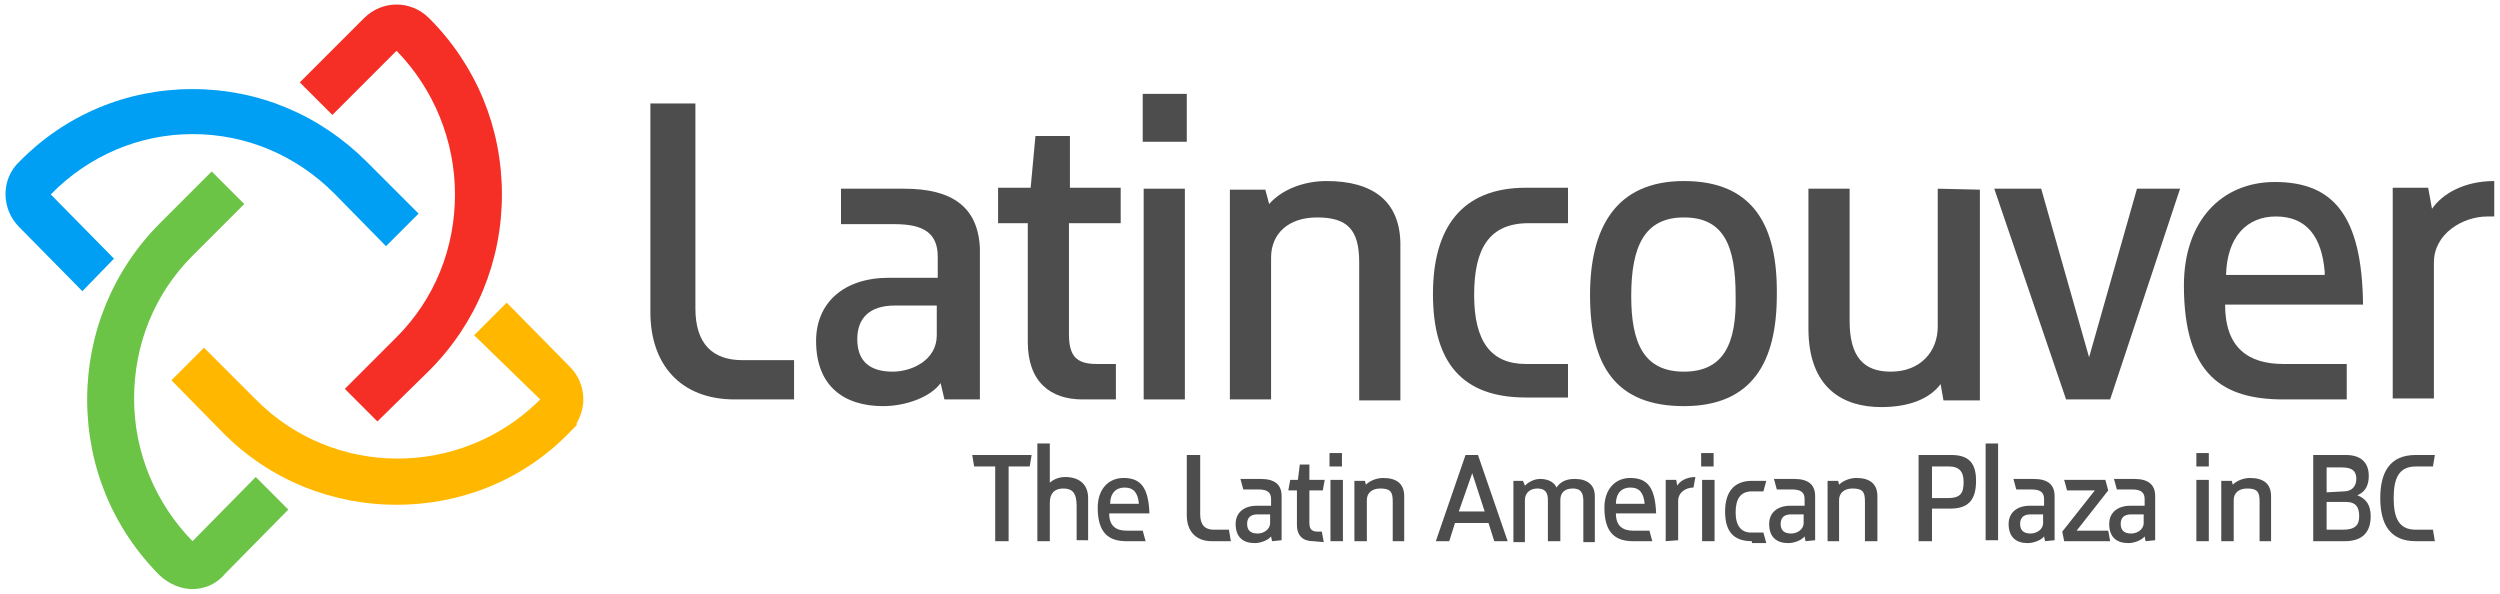
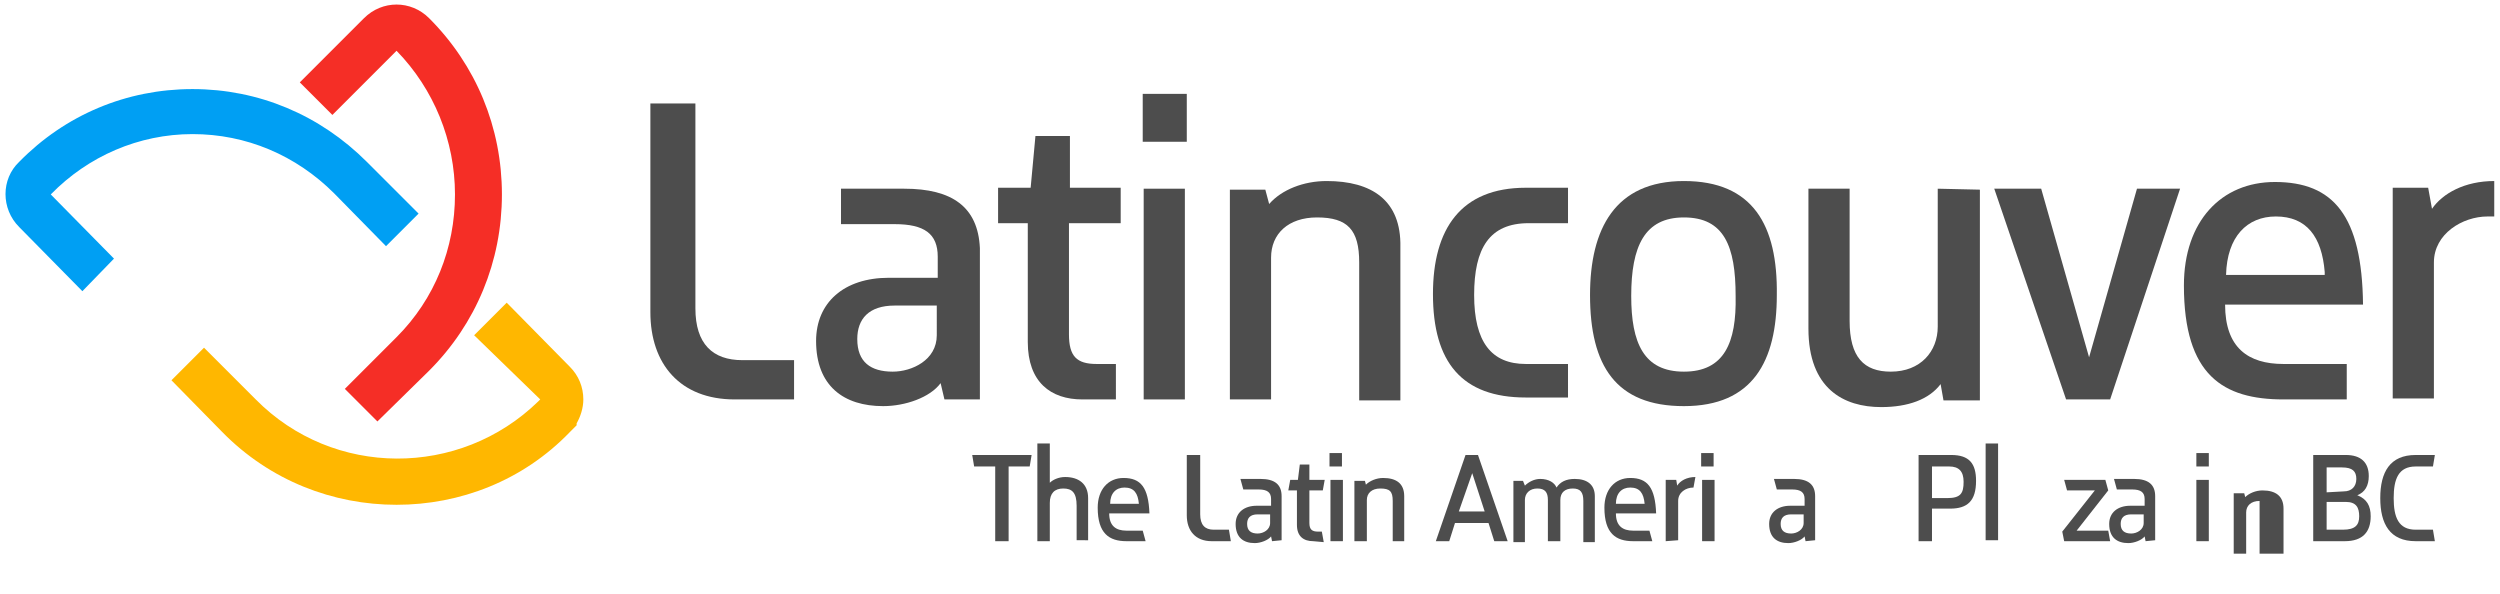
<svg xmlns="http://www.w3.org/2000/svg" id="Capa_1" x="0px" y="0px" viewBox="0 0 261 62" style="enable-background:new 0 0 261 62;" xml:space="preserve">
  <path fill="#4D4D4D" d="M103.9,56.5v-7.8h-2.2l-0.2-1.2h6.2l-0.2,1.2h-2.2v7.8H103.9z" />
  <path fill="#4D4D4D" d="M112.4,56.5v-3.7c0-1.4-0.5-1.8-1.4-1.8c-0.9,0-1.4,0.5-1.4,1.5v4h-1.3V46.3h1.3v4.1c0.3-0.3,0.9-0.6,1.6-0.6 c1.4,0,2.4,0.7,2.4,2.2v4.4H112.4z" />
  <path fill="#4D4D4D" d="M117.6,56.5c-1.8,0-3-0.8-3-3.5c0-1.9,1.1-3.1,2.7-3.1c1.8,0,2.6,1,2.7,3.7h-4.2c0,1.3,0.7,1.8,1.8,1.8h1.7 l0.3,1.1L117.6,56.5L117.6,56.5z M118.9,52.6c-0.1-1.1-0.5-1.7-1.5-1.7c-0.9,0-1.5,0.6-1.5,1.7L118.9,52.6L118.9,52.6z" />
  <path fill="#4D4D4D" d="M126.5,56.5c-1.7,0-2.6-1.1-2.6-2.7v-6.3h1.4v6.2c0,1.1,0.5,1.6,1.4,1.6h1.6l0.2,1.2L126.5,56.5L126.5,56.5z" />
  <path fill="#4D4D4D" d="M132.8,56.5l-0.1-0.5c-0.3,0.4-1.1,0.7-1.7,0.7c-1.2,0-2-0.6-2-2c0-1.2,0.9-1.9,2.2-1.9h1.5v-0.7 c0-0.7-0.4-1-1.3-1h-1.6l-0.3-1.1h2.1c1.5,0,2.2,0.6,2.2,1.8v4.6L132.8,56.5L132.8,56.5z M132.6,53.7h-1.3c-0.8,0-1.1,0.4-1.1,1 c0,0.7,0.4,1,1.1,1c0.6,0,1.3-0.4,1.3-1.1V53.7z" />
  <path fill="#4D4D4D" d="M137.1,56.5c-1,0-1.7-0.5-1.7-1.7v-3.6h-0.9l0.2-1.1h0.8l0.2-1.6h1v1.6h1.6l-0.2,1.1h-1.4v3.4 c0,0.7,0.3,0.9,0.9,0.9h0.4l0.2,1.1L137.1,56.5L137.1,56.5z" />
  <path fill="#4D4D4D" d="M138.8,48.7v-1.4h1.3v1.4H138.8z M138.9,56.5v-6.4h1.3v6.4H138.9z" />
  <path fill="#4D4D4D" d="M145.4,56.5v-4.2c0-1-0.3-1.3-1.3-1.3c-0.9,0-1.4,0.5-1.4,1.2v4.3h-1.3v-6.3h1.1l0.1,0.4 c0.4-0.4,1.1-0.7,1.8-0.7c1.4,0,2.2,0.6,2.2,1.9v4.7H145.4z" />
  <path fill="#4D4D4D" d="M156,56.5l-0.6-1.9h-3.5l-0.6,1.9h-1.4l3.1-9h1.3l3.1,9H156z M153.7,49.4l-1.4,4h2.7L153.7,49.4z" />
  <path fill="#4D4D4D" d="M165.3,56.5v-4.2c0-0.9-0.3-1.3-1.1-1.3c-0.8,0-1.3,0.4-1.3,1.2v4.3h-1.3v-4.3c0-0.8-0.3-1.2-1.1-1.2 s-1.3,0.5-1.3,1.2v4.4H158v-6.4h1l0.2,0.5c0.4-0.4,1-0.7,1.6-0.7c0.9,0,1.5,0.4,1.7,0.9c0.4-0.6,1-0.9,1.9-0.9 c1.3,0,2.1,0.6,2.1,1.8v4.8H165.3z" />
  <path fill="#4D4D4D" d="M170.5,56.5c-1.8,0-3-0.8-3-3.5c0-1.9,1.1-3.1,2.7-3.1c1.8,0,2.6,1,2.7,3.7h-4.2c0,1.3,0.7,1.8,1.8,1.8h1.7 l0.3,1.1L170.5,56.5L170.5,56.5z M171.7,52.6c-0.1-1.1-0.5-1.7-1.5-1.7c-0.9,0-1.5,0.6-1.5,1.7L171.7,52.6L171.7,52.6z" />
  <path fill="#4D4D4D" d="M173.9,56.5v-6.4h1.1l0.1,0.6c0.3-0.5,1-0.9,1.9-0.9l-0.2,1.1c-0.8,0-1.6,0.5-1.6,1.4v4.1L173.9,56.5 L173.9,56.5z" />
  <path fill="#4D4D4D" d="M177.6,48.7v-1.4h1.3v1.4H177.6z M177.7,56.5v-6.4h1.3v6.4H177.7z" />
-   <path fill="#4D4D4D" d="M182.9,56.5c-2,0-2.8-1.1-2.8-3.1c0-2,0.9-3.2,2.8-3.2h1.5l-0.3,1.1h-1.2c-1.2,0-1.7,0.8-1.7,2.2 c0,1.4,0.6,2.1,1.6,2.1h1.3l0.3,1.1h-1.5V56.5z" />
  <path fill="#4D4D4D" d="M188.5,56.5l-0.1-0.5c-0.3,0.4-1.1,0.7-1.7,0.7c-1.2,0-2-0.6-2-2c0-1.2,0.9-1.9,2.2-1.9h1.5v-0.7 c0-0.7-0.4-1-1.3-1h-1.6l-0.3-1.1h2.1c1.5,0,2.2,0.6,2.2,1.8v4.6L188.5,56.5L188.5,56.5z M188.3,53.7h-1.3c-0.8,0-1.1,0.4-1.1,1 c0,0.7,0.4,1,1.1,1c0.6,0,1.3-0.4,1.3-1.1V53.7z" />
-   <path fill="#4D4D4D" d="M194.7,56.5v-4.2c0-1-0.3-1.3-1.3-1.3c-0.9,0-1.4,0.5-1.4,1.2v4.3h-1.2v-6.3h1.1l0.1,0.4 c0.4-0.4,1.1-0.7,1.8-0.7c1.4,0,2.2,0.6,2.2,1.9v4.7H194.7z" />
  <path fill="#4D4D4D" d="M200.3,56.5v-9h3.4c1.9,0,2.6,0.9,2.6,2.7c0,2.1-0.9,2.9-2.7,2.9h-1.9v3.4H200.3z M203.3,52 c1.4,0,1.7-0.5,1.7-1.7c0-1.1-0.5-1.6-1.5-1.6h-1.8V52H203.3z" />
  <path fill="#4D4D4D" d="M207.3,56.5V46.3h1.3v10.1H207.3z" />
-   <path fill="#4D4D4D" d="M213.5,56.5l-0.1-0.5c-0.3,0.4-1.1,0.7-1.7,0.7c-1.2,0-2-0.6-2-2c0-1.2,0.9-1.9,2.2-1.9h1.5v-0.7 c0-0.7-0.4-1-1.3-1h-1.6l-0.3-1.1h2.1c1.5,0,2.2,0.6,2.2,1.8v4.6L213.5,56.5L213.5,56.5z M213.3,53.7H212c-0.8,0-1.1,0.4-1.1,1 c0,0.7,0.4,1,1.1,1c0.6,0,1.3-0.4,1.3-1.1V53.7z" />
  <path fill="#4D4D4D" d="M215.5,56.5l-0.2-1l3.4-4.3h-2.9l-0.3-1.1h4.3l0.3,1.1l-3.3,4.2h3.3l0.2,1.1H215.5z" />
  <path fill="#4D4D4D" d="M224,56.5l-0.1-0.5c-0.3,0.4-1.1,0.7-1.7,0.7c-1.2,0-2-0.6-2-2c0-1.2,0.9-1.9,2.2-1.9h1.5v-0.7 c0-0.7-0.4-1-1.3-1h-1.6l-0.3-1.1h2.1c1.5,0,2.2,0.6,2.2,1.8v4.6L224,56.5L224,56.5z M223.8,53.7h-1.3c-0.8,0-1.1,0.4-1.1,1 c0,0.7,0.4,1,1.1,1c0.6,0,1.3-0.4,1.3-1.1V53.7z" />
  <path fill="#4D4D4D" d="M229.3,48.7v-1.4h1.3v1.4H229.3z M229.3,56.5v-6.4h1.3v6.4H229.3z" />
-   <path fill="#4D4D4D" d="M235.9,56.5v-4.2c0-1-0.3-1.3-1.3-1.3c-0.9,0-1.4,0.5-1.4,1.2v4.3h-1.3v-6.3h1.1l0.1,0.4 c0.4-0.4,1.1-0.7,1.8-0.7c1.4,0,2.2,0.6,2.2,1.9v4.7H235.9z" />
+   <path fill="#4D4D4D" d="M235.9,56.5v-4.2c-0.9,0-1.4,0.5-1.4,1.2v4.3h-1.3v-6.3h1.1l0.1,0.4 c0.4-0.4,1.1-0.7,1.8-0.7c1.4,0,2.2,0.6,2.2,1.9v4.7H235.9z" />
  <path fill="#4D4D4D" d="M241.5,56.5v-9h3.4c1.6,0,2.4,0.8,2.4,2.2c0,1-0.4,1.7-1.2,2c1,0.4,1.4,1.1,1.4,2.2c0,1.6-0.8,2.6-2.7,2.6 L241.5,56.5L241.5,56.5z M244.7,51.3c0.8,0,1.3-0.5,1.3-1.3c0-0.8-0.4-1.2-1.5-1.2h-1.6v2.6L244.7,51.3L244.7,51.3z M244.6,55.3 c1.3,0,1.7-0.5,1.7-1.4s-0.3-1.5-1.4-1.5h-2v2.9L244.6,55.3L244.6,55.3z" />
  <path fill="#4D4D4D" d="M252.2,56.5c-2.7,0-3.7-1.8-3.7-4.5c0-2.7,1-4.5,3.7-4.5h2l-0.2,1.2h-1.8c-1.8,0-2.3,1.3-2.3,3.3 c0,2,0.5,3.3,2.3,3.3h1.8l0.2,1.2H252.2z" />
  <path fill="#4D4D4D" d="M82.9,37.6h-5.4c-3.1,0-4.9-1.7-4.9-5.4V10.8h-4.7v21.8c0,5.4,3.1,9.1,8.8,9.1h6.2V37.6z" />
  <path fill="#4D4D4D" d="M94.4,19.7h-6.6v3.7h5.6c3.1,0,4.5,1,4.5,3.4V29h-5.1c-4.7,0-7.6,2.6-7.6,6.6c0,4.7,2.9,6.8,7,6.8 c2.3,0,4.9-0.9,6-2.4l0.4,1.7h3.7V25.9C102.1,21.6,99.4,19.7,94.4,19.7z M97.8,35c0,2.6-2.6,3.8-4.6,3.8c-2.3,0-3.7-1-3.7-3.4 c0-2.1,1.2-3.5,3.9-3.5h4.4V35z" />
  <path fill="#4D4D4D" d="M117,23.3v-3.7h-5.3v-5.4h-3.6l-0.5,5.4h-3.4v3.7h3.1v12.4c0,4.2,2.4,6,5.7,6h3.5V38h-2c-2.1,0-2.9-0.8-2.9-3.1 V23.3H117z" />
  <path fill="#4D4D4D" d="M119.4,41.7h4.3v-22h-4.3V41.7z M119.3,14.8h4.6v-5h-4.6V14.8z" />
  <path fill="#4D4D4D" d="M138.5,18.9c-2.4,0-4.7,0.9-6,2.4l-0.4-1.5h-3.7v21.9h4.3V26.9c0-2.5,1.8-4.2,4.8-4.2c3.2,0,4.4,1.3,4.4,4.7 v14.4h4.3v-16C146.3,20.9,143.2,18.9,138.5,18.9z" />
  <path fill="#4D4D4D" d="M159.3,38c-3.6,0-5.4-2.3-5.4-7.2c0-4.9,1.6-7.5,5.7-7.5h4.1v-3.7h-4.4c-6.8,0-9.7,4.3-9.7,11.1 c0,7.1,3,10.8,9.7,10.8h4.4V38L159.3,38L159.3,38z" />
  <path fill="#4D4D4D" d="M175.8,18.9c-7.2,0-9.8,5-9.8,11.9c0,7.4,2.7,11.6,9.8,11.6c7.2,0,9.7-4.7,9.7-11.6 C185.6,23.5,183,18.9,175.8,18.9z M175.8,38.8c-4.2,0-5.5-3-5.5-7.9c0-5.2,1.4-8.2,5.5-8.2c4.2,0,5.4,3,5.4,8.2 C181.3,35.8,180,38.8,175.8,38.8z" />
  <path fill="#4D4D4D" d="M202.3,19.7v14.4c0,2.6-1.8,4.7-4.9,4.7c-2.8,0-4.3-1.5-4.3-5.3V19.7h-4.3v14.6c0,6.3,3.7,8.2,7.6,8.2 c2.8,0,5-0.8,6.2-2.4l0.3,1.7h3.8v-22L202.3,19.7L202.3,19.7z" />
  <path fill="#4D4D4D" d="M223.1,19.7l-5,17.6l-5-17.6h-4.9l7.5,22h4.6l7.3-22H223.1z" />
  <path fill="#4D4D4D" d="M232.3,31.8h14.4c-0.1-9.3-3.1-12.8-9.2-12.8c-5.6,0-9.5,4.1-9.5,10.8c0,9.4,4.1,11.9,10.4,11.9h6.6v-3.7h-6.6 C234.7,38,232.3,36.3,232.3,31.8z M237.6,22.6c3.2,0,4.8,2.1,5.1,5.8v0.3h-10.3C232.5,24.7,234.6,22.6,237.6,22.6z" />
  <path fill="#4D4D4D" d="M253.9,21.8l-0.4-2.2h-3.7v22h4.3V27.4c0-3,3-4.8,5.6-4.8h0.7v-3.7C257.3,18.9,255,20.2,253.9,21.8z" />
  <path fill="#F52E26" d="M39.4,44L36,40.6l5.4-5.4c4-4,6.1-9.3,6.1-14.9S45.3,9.3,41.4,5.3L34.7,12l-3.4-3.4L38,1.9 c1.9-1.9,4.9-1.9,6.8,0c4.9,4.9,7.6,11.4,7.6,18.4s-2.7,13.5-7.6,18.4L39.4,44z" />
-   <path fill="#6CC447" d="M20.1,61.5c-1.2,0-2.4-0.5-3.4-1.4c-4.9-4.9-7.6-11.4-7.6-18.4c0-6.9,2.7-13.5,7.6-18.4l5.4-5.4l3.4,3.4 l-5.4,5.4c-4,4-6.1,9.3-6.1,14.9s2.2,10.9,6.1,14.9l6.6-6.7l3.4,3.4l-6.6,6.7C22.6,61,21.3,61.5,20.1,61.5z" />
  <path fill="#009FF3" d="M8.6,30.4l-6.6-6.7c-1.9-1.9-1.9-5,0-6.8C6.8,12,13.2,9.3,20.1,9.3s13.3,2.7,18.2,7.6l5.4,5.4l-3.4,3.4 l-5.4-5.5c-4-4-9.2-6.2-14.8-6.2S9.2,16.3,5.3,20.3l6.6,6.7L8.6,30.4z" />
  <path fill="#FFB700" d="M41.4,52.7c-6.6,0-13.2-2.5-18.2-7.6l-5.3-5.4l3.4-3.4l5.4,5.4c8.1,8.2,21.3,8.2,29.5,0.2l0.2-0.2L49.5,35 l3.4-3.4l6.6,6.7c0.9,0.9,1.4,2.1,1.4,3.4c0,0.9-0.3,1.8-0.7,2.5v0.2l-0.7,0.7C54.6,50.2,48,52.7,41.4,52.7z" />
</svg>